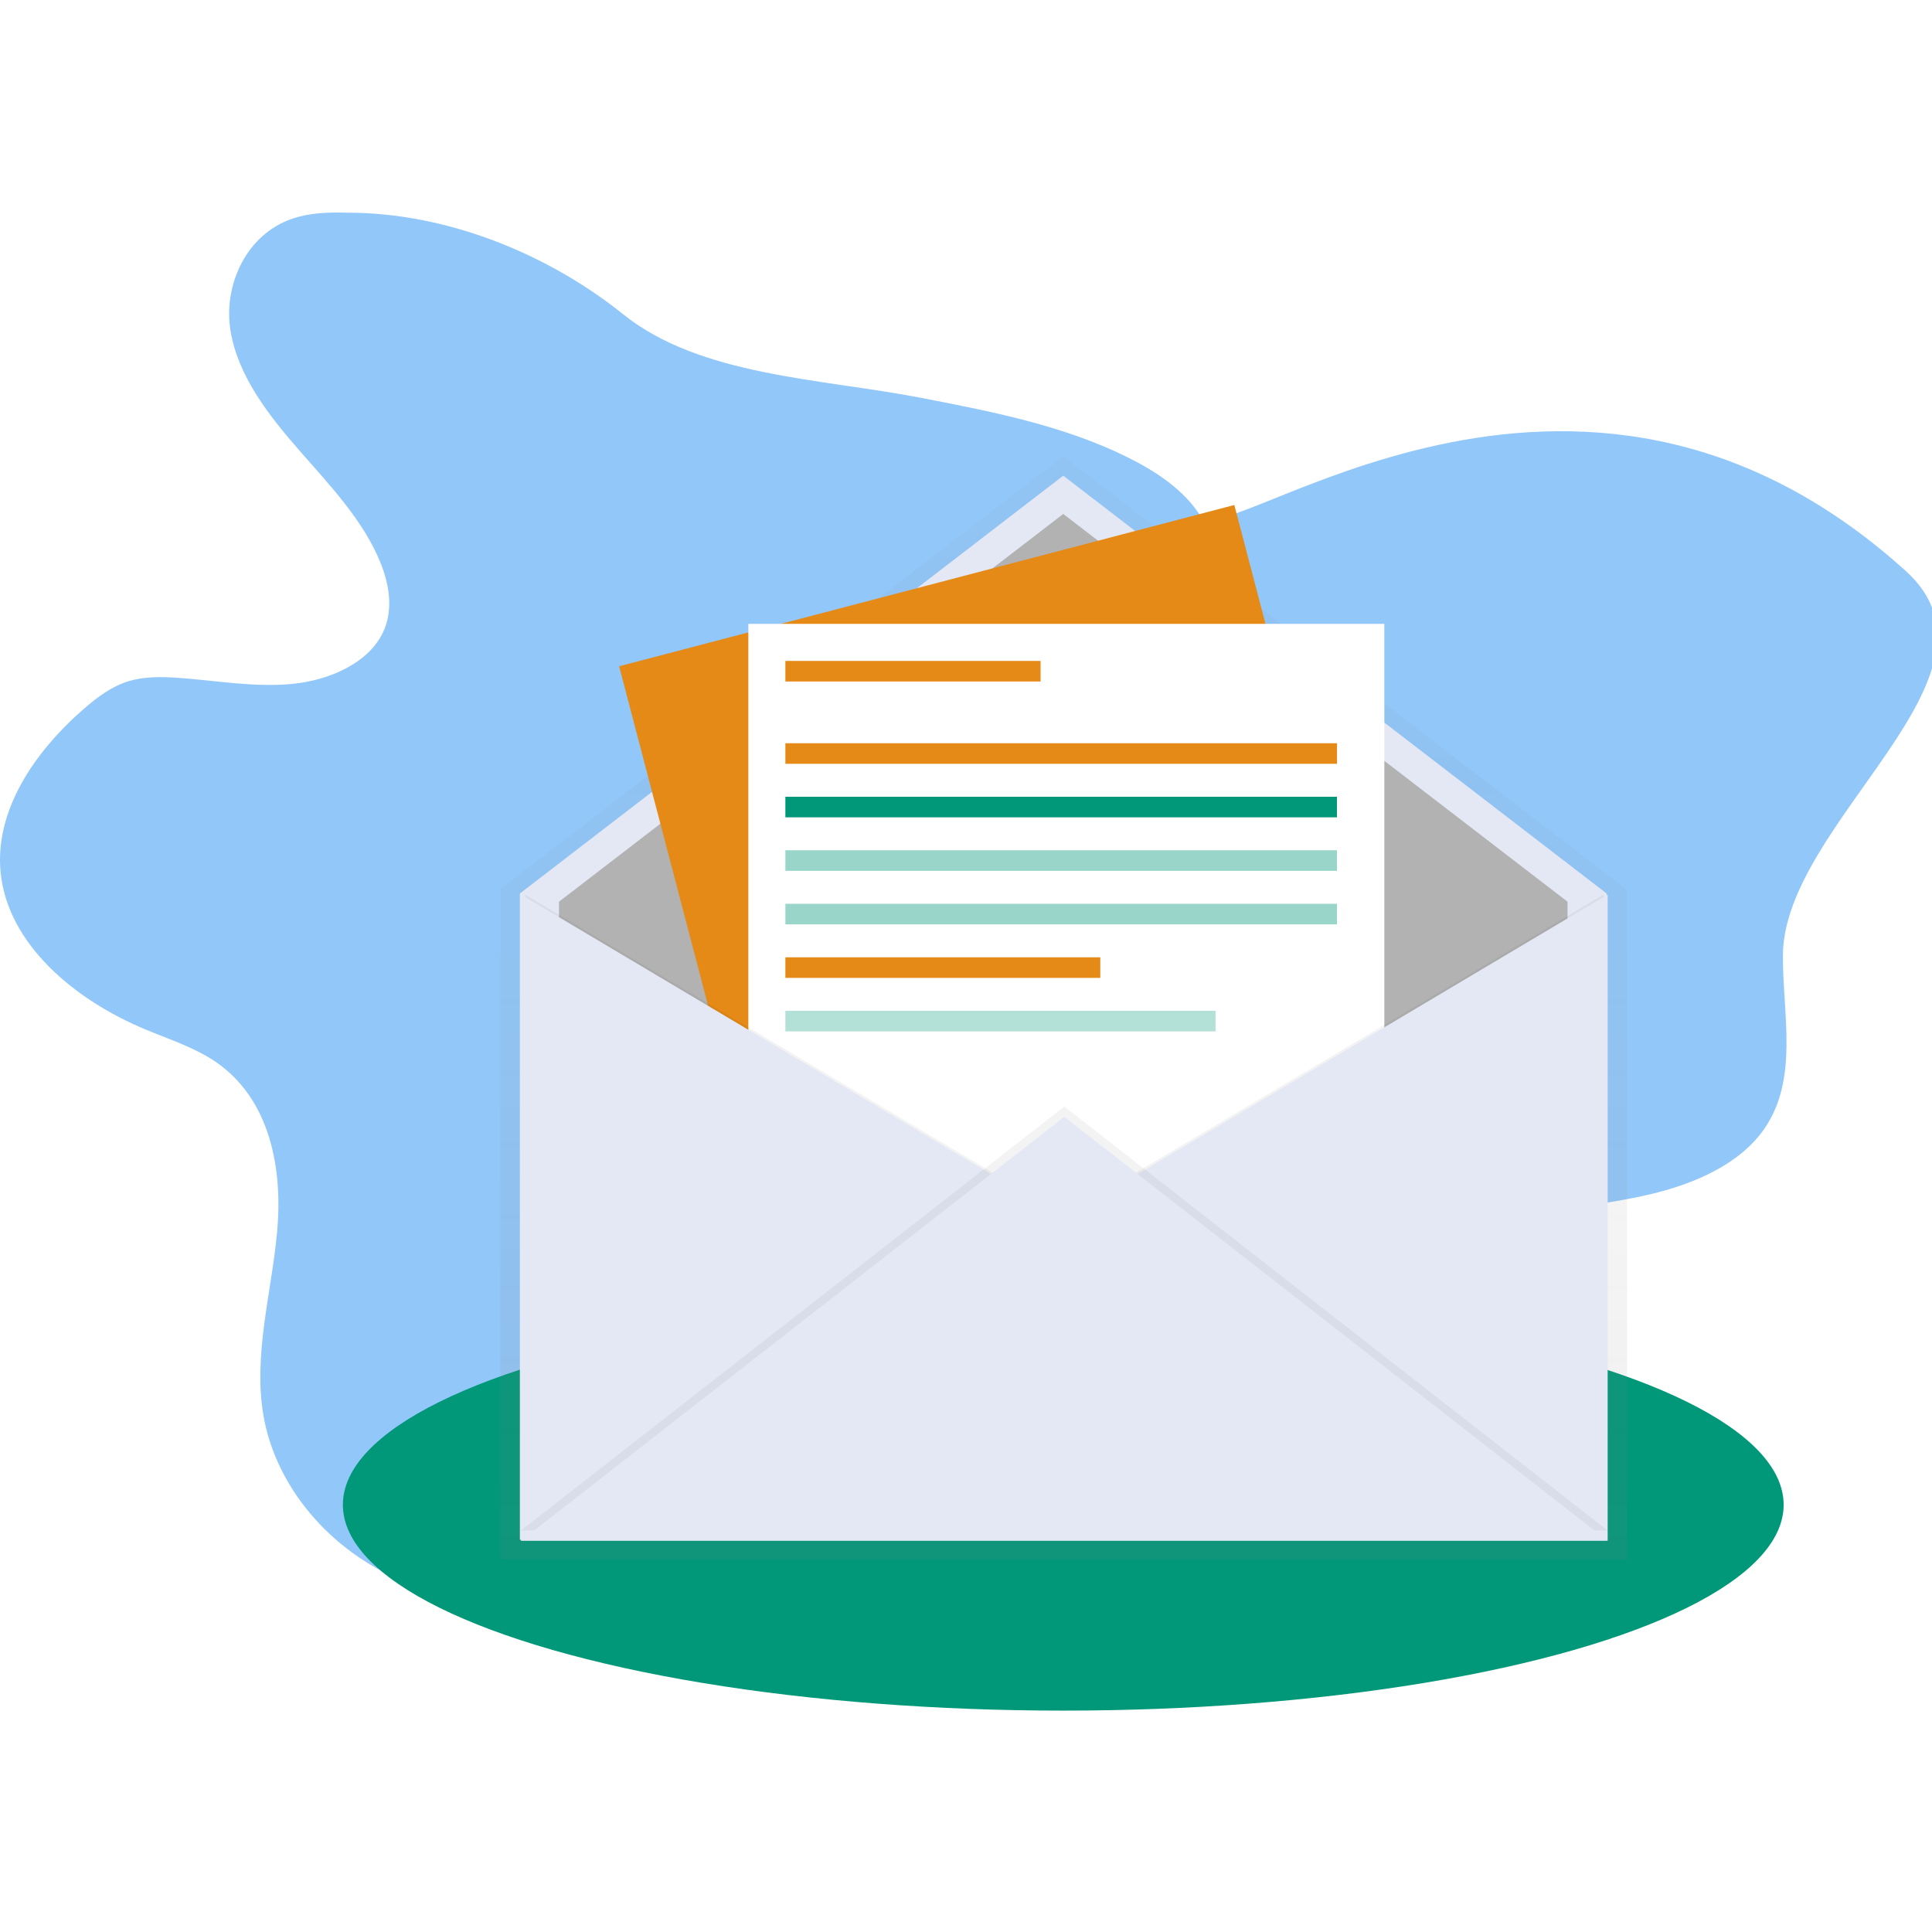
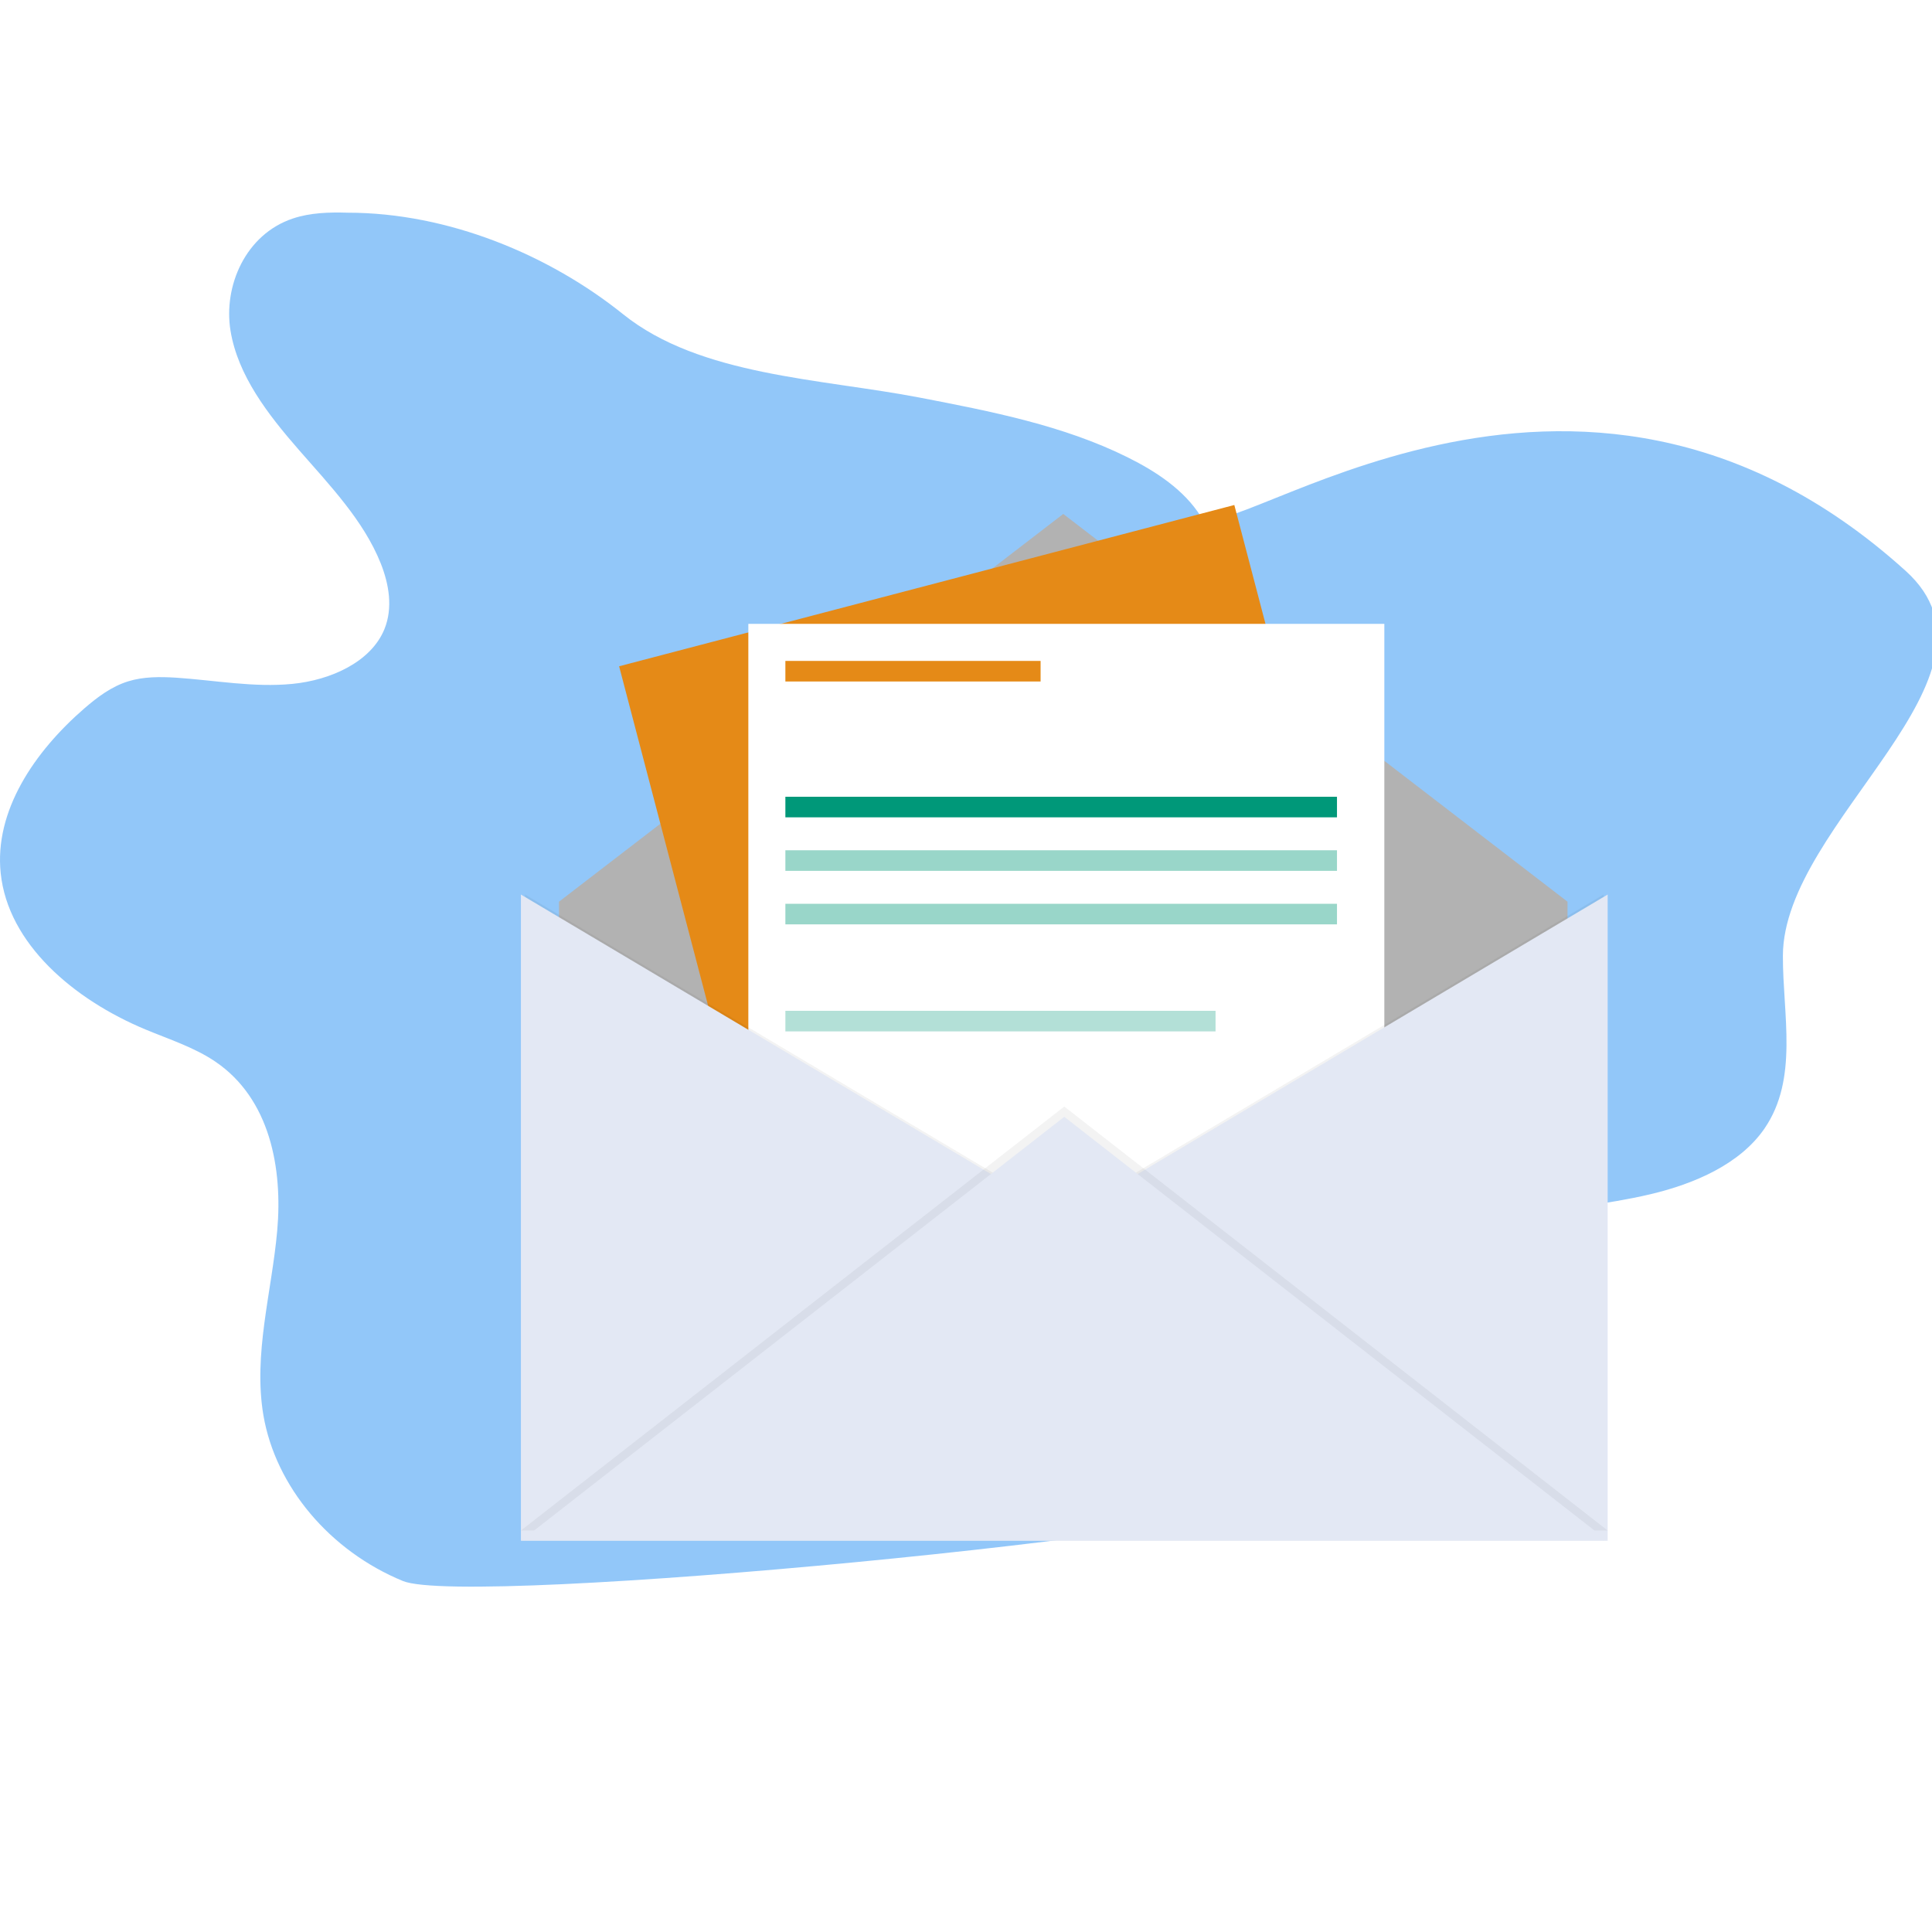
<svg xmlns="http://www.w3.org/2000/svg" width="100px" height="100px" viewBox="0 0 100 100" version="1.1">
  <title>illustration/marketing</title>
  <defs>
    <filter color-interpolation-filters="auto" id="filter-1">
      <feColorMatrix in="SourceGraphic" type="matrix" values="0 0 0 0 0.153 0 0 0 0 0.565 0 0 0 0 0.961 0 0 0 1 0" />
    </filter>
    <linearGradient x1="50.001%" y1="100.006%" x2="50.001%" y2="-0.001%" id="linearGradient-2">
      <stop stop-color="#808080" stop-opacity="0.25" offset="0%" />
      <stop stop-color="#808080" stop-opacity="0.12" offset="54%" />
      <stop stop-color="#808080" stop-opacity="0.1" offset="100%" />
    </linearGradient>
  </defs>
  <g id="illustration/marketing" stroke="none" stroke-width="1" fill="none" fill-rule="evenodd">
    <g id="illustration/marketing-1" transform="translate(0, 11)">
      <path d="M17.997,0.009 C17.038,-0.021 16.057,0.009 15.158,0.31 C12.713,1.127 11.554,3.8 11.931,6.115 C12.308,8.43 13.858,10.44 15.466,12.282 C17.074,14.124 18.817,15.942 19.699,18.141 C20.139,19.24 20.344,20.47 19.897,21.566 C19.208,23.257 17.129,24.202 15.133,24.398 C13.137,24.594 11.133,24.212 9.13,24.078 C8.29,24.025 7.426,24.019 6.634,24.266 C5.765,24.535 5.041,25.085 4.376,25.658 C1.778,27.906 -0.301,30.974 0.036,34.196 C0.416,37.848 3.809,40.735 7.524,42.283 C8.755,42.796 10.056,43.212 11.139,43.945 C13.992,45.877 14.633,49.498 14.349,52.696 C14.064,55.893 13.097,59.093 13.635,62.262 C14.269,65.948 17.073,69.278 20.855,70.833 C24.225,72.218 64.457,68.334 67.448,66.375 C68.907,65.416 70.01,64.094 70.969,62.723 C72.417,60.654 73.592,58.442 74.47,56.13 C74.887,55.032 39.265,57.648 40.239,56.884 C40.833,56.415 77.618,52.354 78.379,52.149 C80.676,51.533 83.095,51.364 85.413,50.816 C87.731,50.269 90.063,49.248 91.323,47.423 C93.106,44.833 92.274,41.521 92.282,38.474 C92.296,31.533 104.598,23.939 98.641,18.553 C81.43,2.987 63.394,17.692 62.146,15.72 C61.297,14.374 59.867,13.415 58.364,12.67 C55.059,11.025 51.303,10.293 47.607,9.58 C42.471,8.591 36.234,8.464 32.253,5.265 C28.433,2.197 23.206,0.009 17.997,0.009 Z" id="Path" fill="#2790F5" fill-rule="nonzero" opacity="0.5" />
-       <ellipse id="Oval" fill="#009879" fill-rule="nonzero" cx="55.034" cy="66.888" rx="37.287" ry="10.653" />
      <path d="M32.833,36.129 C32.833,36.129 33.861,39.965 30.778,40.514 C30.728,40.501 30.681,40.478 30.64,40.446 C30.64,40.446 28.859,36.952 30.229,35.582 L32.833,36.129 Z" id="Path" fill="#A1616A" fill-rule="nonzero" />
      <path d="M34.957,53.726 C35.045,53.726 35.117,53.654 35.117,53.566 C35.117,53.478 35.045,53.406 34.957,53.406 C34.869,53.406 34.797,53.478 34.797,53.566 C34.797,53.654 34.869,53.726 34.957,53.726 Z" id="Path" fill="#000000" fill-rule="nonzero" />
      <g filter="url(#filter-1)" id="Group" opacity="0.5">
        <g transform="translate(25.901, 12.649)">
-           <path d="M58.261,22.46 L58.261,22.372 L29.195,0.021 C29.157,-0.007 29.105,-0.007 29.068,0.021 L0,22.372 L0,57.017 L0.055,57.017 L0.055,57.072 L58.318,57.072 L58.318,22.427 L58.261,22.46 Z" id="Path" fill="url(#linearGradient-2)" fill-rule="nonzero" />
-         </g>
+           </g>
      </g>
-       <polygon id="Path" fill="#E3E8F4" fill-rule="nonzero" points="83.159 68.699 26.909 68.699 26.909 35.247 55.034 13.621 83.159 35.247" />
      <polygon id="Path" fill="#B2B2B2" fill-rule="nonzero" points="81.134 66.716 28.933 66.716 28.933 35.672 55.034 15.602 81.134 35.672" />
      <polygon id="Rectangle" fill="#E58A17" fill-rule="nonzero" transform="translate(53.275, 39.562) rotate(-14.69) translate(-53.275, -39.562) " points="36.816 18.628 69.735 18.628 69.735 60.496 36.816 60.496" />
      <rect id="Rectangle" fill="#FFFFFF" fill-rule="nonzero" x="38.734" y="21.291" width="32.919" height="41.868" />
      <polygon id="Path" fill="#000000" fill-rule="nonzero" opacity="0.05" points="27.175 35.301 55.3 52.026 27.175 68.752" />
      <polygon id="Path" fill="#E3E8F4" fill-rule="nonzero" points="26.962 35.301 55.087 52.026 26.962 68.752" />
      <polygon id="Path" fill="#000000" fill-rule="nonzero" opacity="0.05" points="82.999 35.301 54.874 52.026 82.999 68.752" />
      <polygon id="Path" fill="#E3E8F4" fill-rule="nonzero" points="83.212 35.301 55.087 52.026 83.212 68.752" />
      <polygon id="Path" fill="#000000" fill-rule="nonzero" opacity="0.05" points="26.962 68.22 55.087 46.274 83.212 68.22" />
      <polygon id="Path" fill="#E3E8F4" fill-rule="nonzero" points="26.962 68.752 55.087 46.806 83.212 68.752" />
      <rect id="Rectangle" fill="#E58A17" fill-rule="nonzero" x="40.651" y="23.209" width="13.21" height="1.065" />
-       <rect id="Rectangle" fill="#E58A17" fill-rule="nonzero" x="40.651" y="27.47" width="28.551" height="1.065" />
      <rect id="Rectangle" fill="#009879" fill-rule="nonzero" x="40.651" y="30.24" width="28.551" height="1.065" />
      <rect id="Rectangle" fill="#009879" fill-rule="nonzero" opacity="0.4" x="40.651" y="33.01" width="28.551" height="1.065" />
      <rect id="Rectangle" fill="#009879" fill-rule="nonzero" opacity="0.4" x="40.651" y="35.78" width="28.551" height="1.065" />
-       <rect id="Rectangle" fill="#E58A17" fill-rule="nonzero" x="40.651" y="38.55" width="16.3" height="1.065" />
      <rect id="Rectangle" fill="#009879" fill-rule="nonzero" opacity="0.3" x="40.651" y="41.32" width="22.266" height="1.065" />
    </g>
  </g>
</svg>